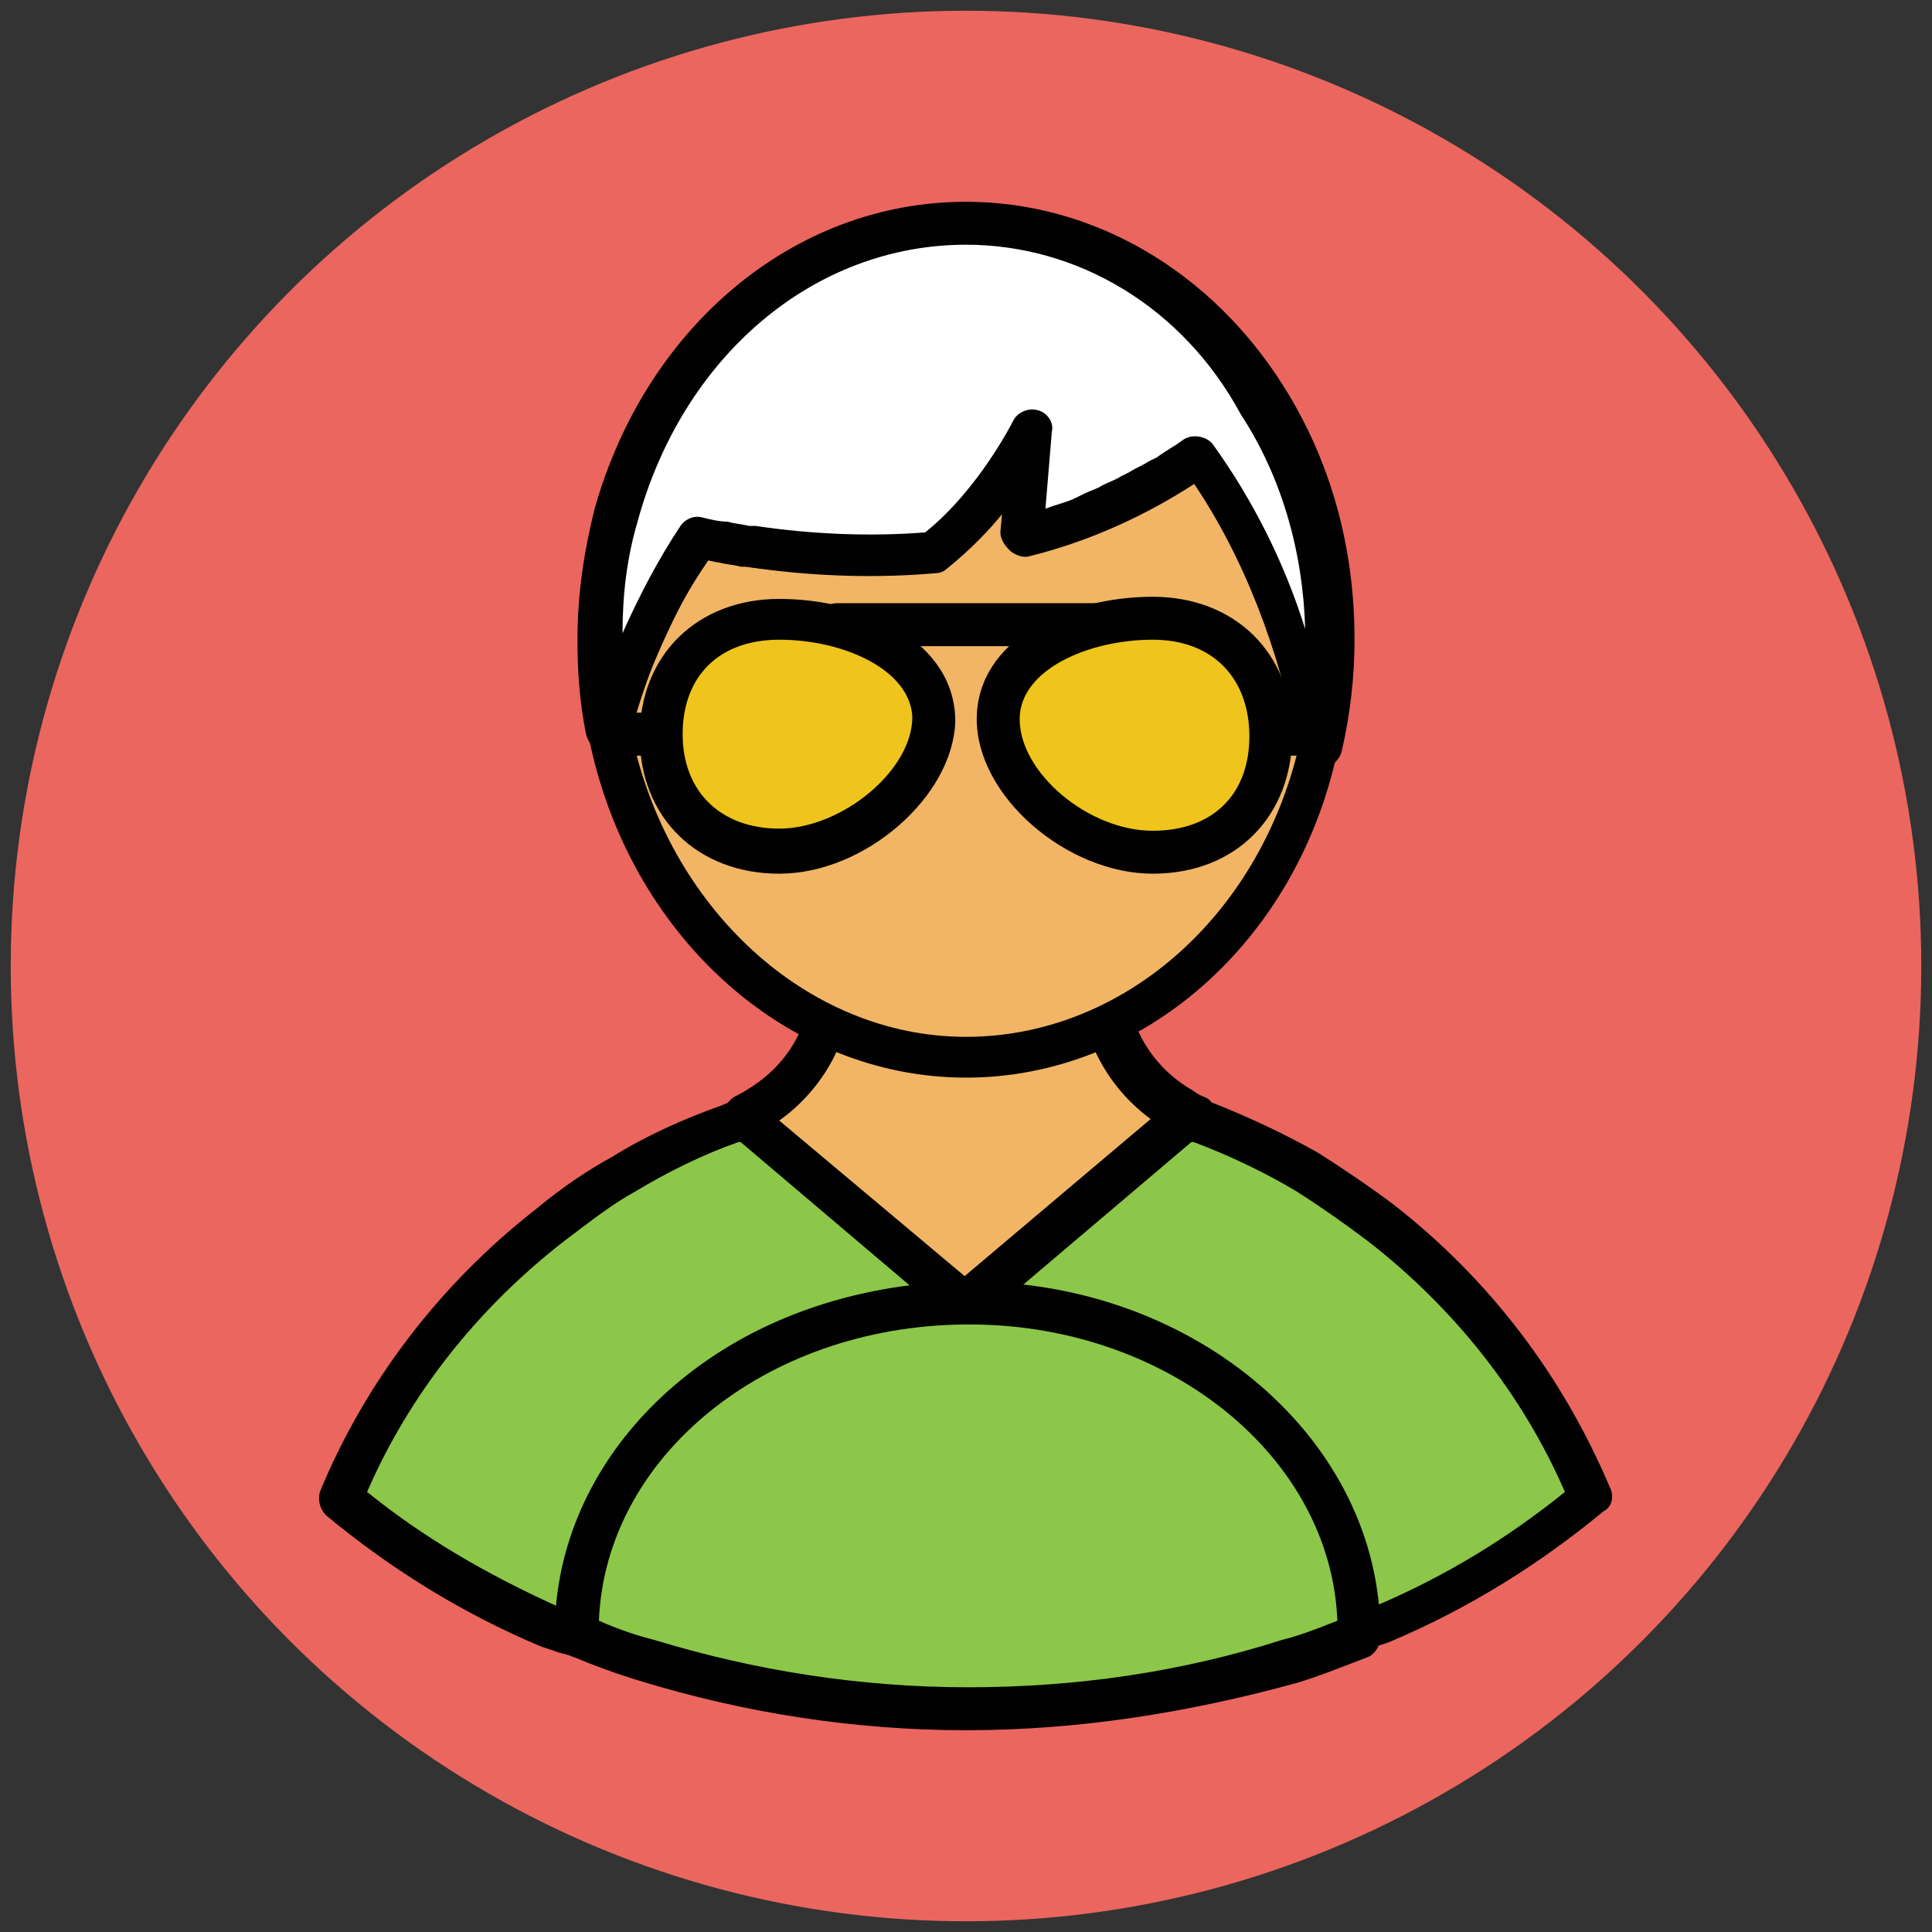
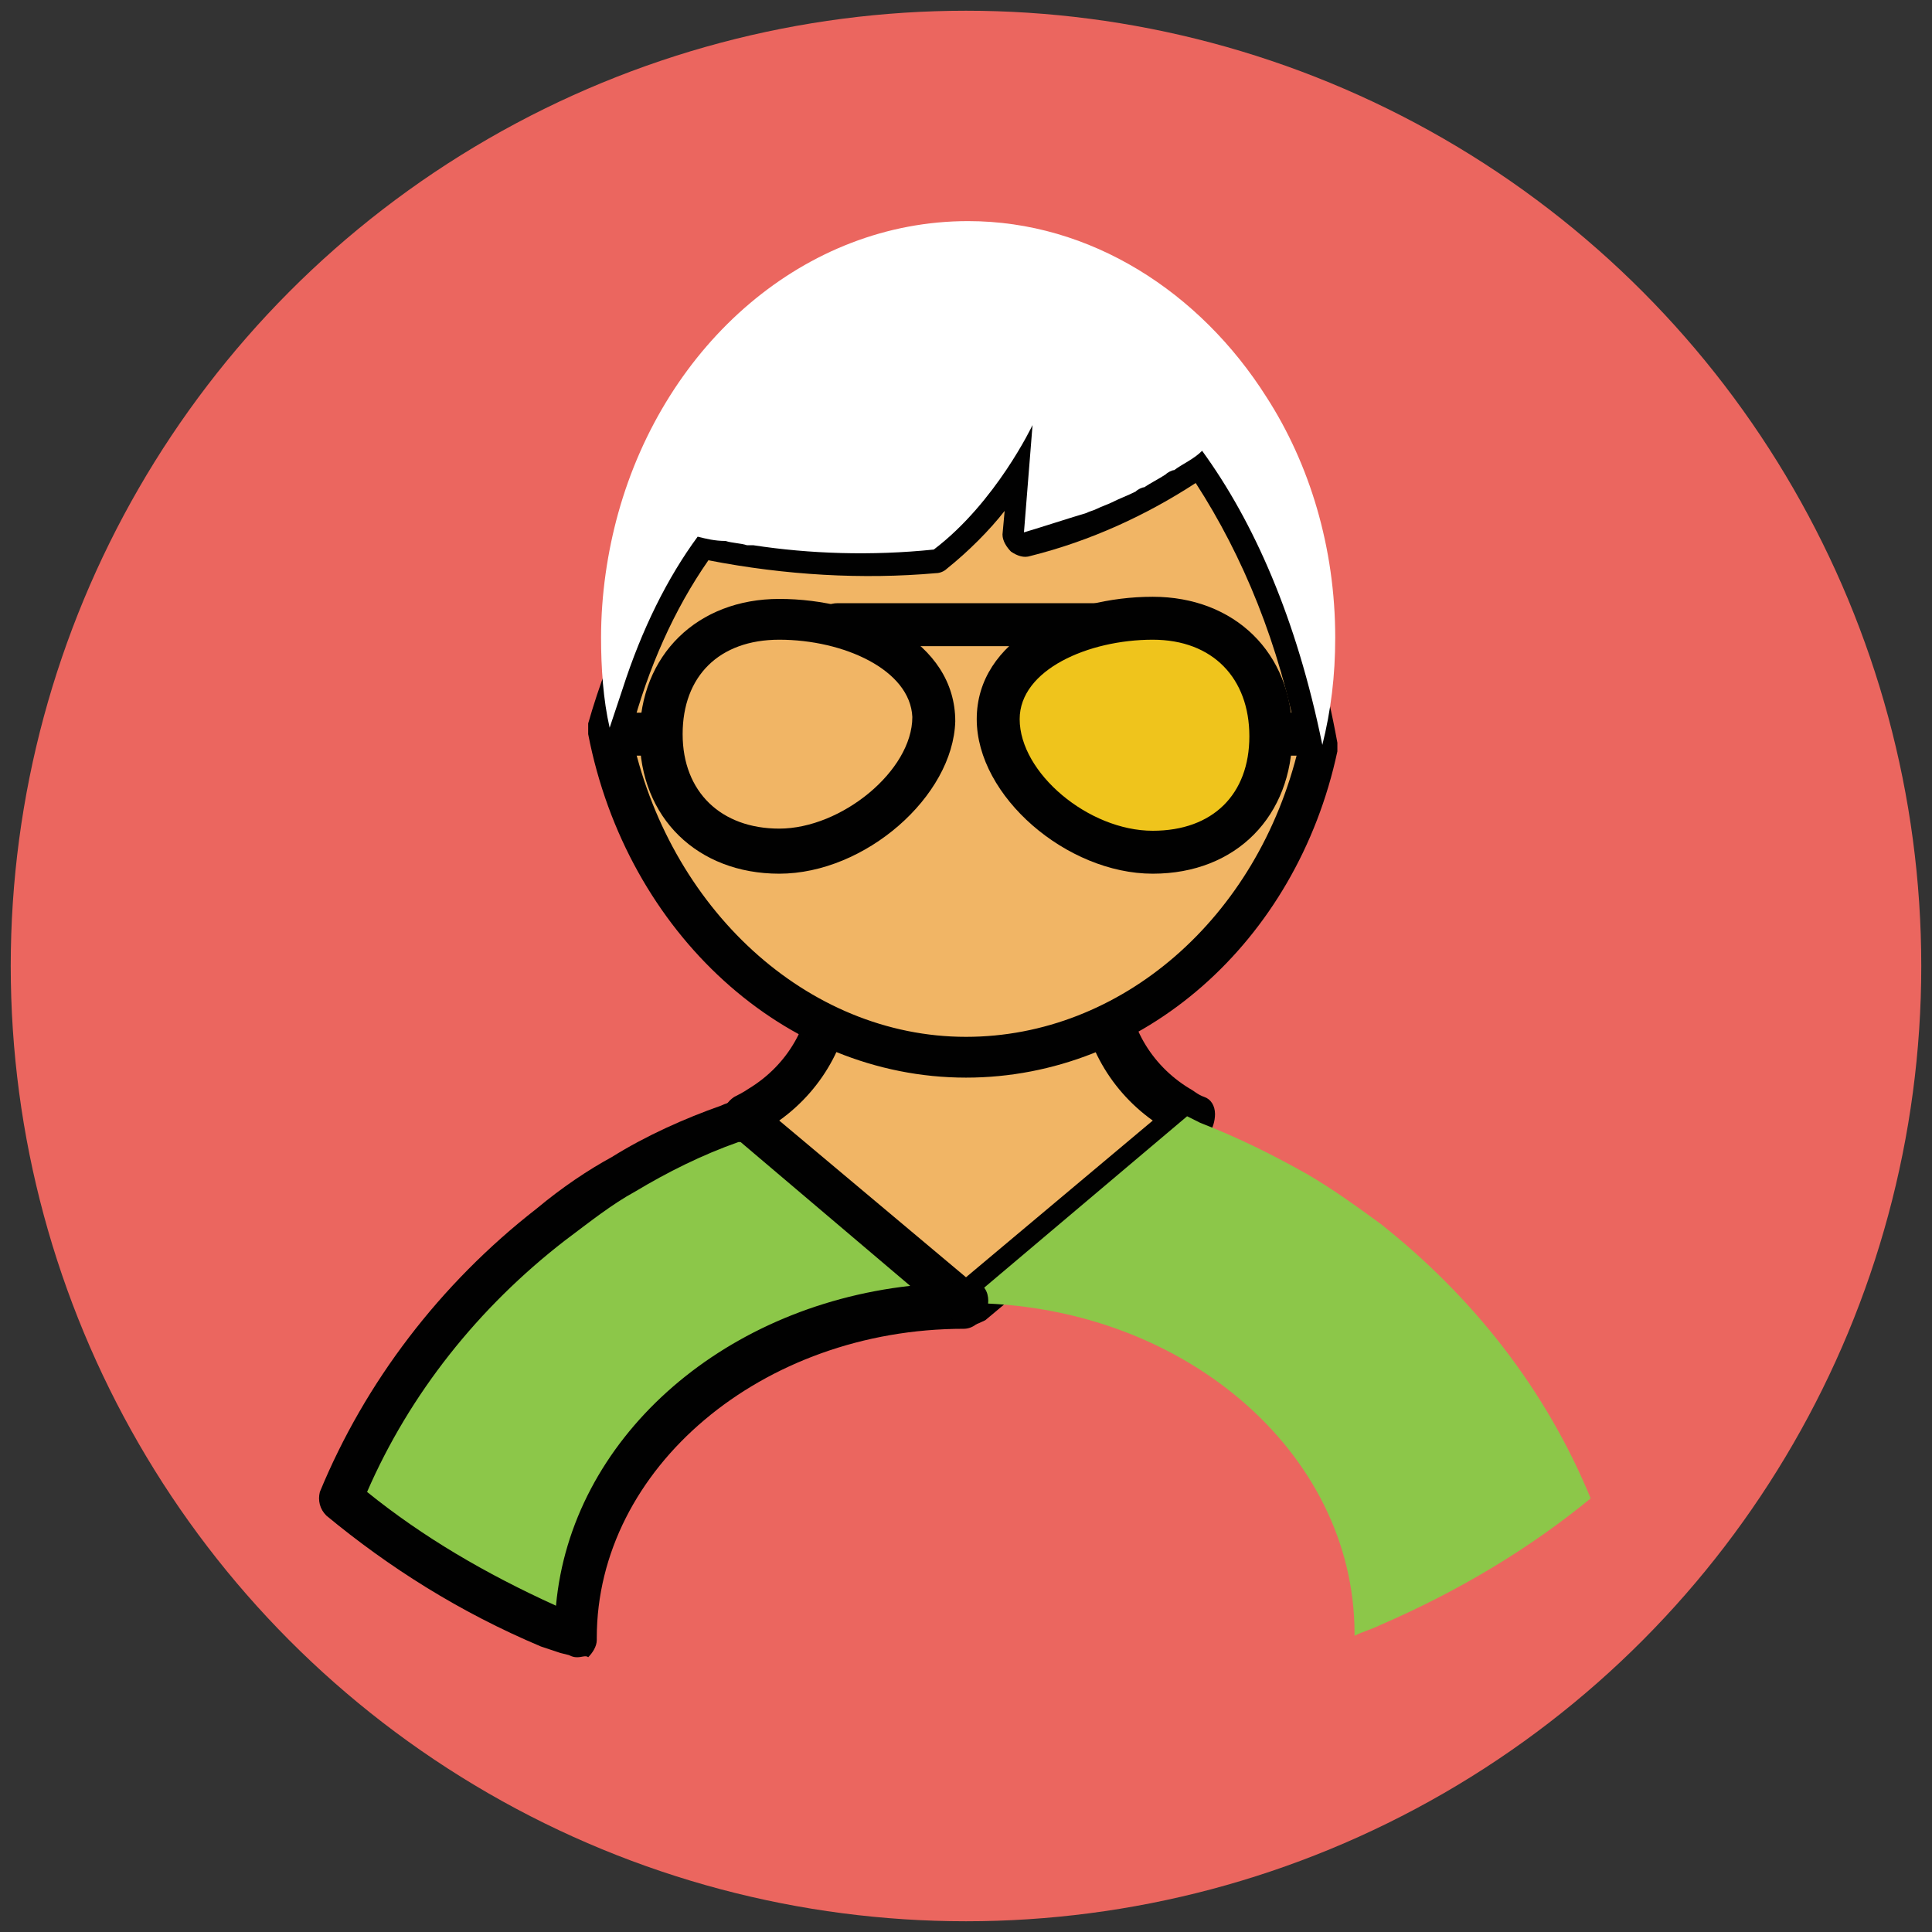
<svg xmlns="http://www.w3.org/2000/svg" version="1.1" id="Layer_1" x="0px" y="0px" viewBox="0 0 90 90" enable-background="new 0 0 90 90" xml:space="preserve">
  <rect x="0" y="0" width="90" height="90" fill="#333333" stroke="none" />
  <g>
    <g>
      <circle fill="#EB665F" cx="45" cy="45" r="44.5" />
    </g>
    <g>
      <g>
        <path fill="#F1B565" d="M55.4,52c-0.3-0.1-0.5-0.3-0.7-0.4h0c-2-1.3-3.3-3.5-3.3-6v-6.8H38.7v6.8c0,2.5-1.3,4.7-3.3,6     c-0.2,0.2-0.5,0.3-0.7,0.4L45,60.8L55.4,52z" />
        <path fill="#010101" d="M45,61.8c-0.2,0-0.5-0.1-0.6-0.2L34,52.8c-0.3-0.2-0.4-0.5-0.3-0.9c0-0.3,0.2-0.6,0.5-0.8     c0.2-0.1,0.4-0.2,0.7-0.4c1.8-1.1,2.9-3,2.9-5.1v-6.8c0-0.5,0.4-1,1-1h12.7c0.5,0,1,0.4,1,1v6.8c0,2.1,1.1,4,2.9,5.1     c0.2,0.1,0.4,0.3,0.7,0.4c0.3,0.1,0.5,0.4,0.5,0.8c0,0.3-0.1,0.7-0.3,0.9l-10.4,8.7C45.5,61.7,45.2,61.8,45,61.8z M36.3,52.2     l8.7,7.3l8.7-7.3c-2.1-1.5-3.4-3.9-3.4-6.5v-5.8H39.7v5.8C39.7,48.3,38.4,50.7,36.3,52.2z" />
      </g>
      <g>
        <path fill="#8CC749" d="M74.1,69.8c-2.1-5.1-5.5-9.4-9.8-12.8c-1.1-0.8-2.2-1.6-3.4-2.3c-1.6-0.9-3.2-1.7-5-2.4     c-0.2-0.1-0.4-0.2-0.6-0.3l-10.3,8.7c10,0,18.1,6.9,18.1,15.4c0,0,0,0.1,0,0.1c0.4-0.2,0.8-0.3,1.2-0.5     C68,74.1,71.3,72.1,74.1,69.8z" />
-         <path fill="#010101" d="M63.1,77.2c-0.2,0-0.4-0.1-0.6-0.2c-0.3-0.2-0.4-0.5-0.4-0.8c0,0,0-0.1,0-0.1c0-7.9-7.7-14.3-17.1-14.4     c-0.4,0-0.8-0.3-0.9-0.7c-0.1-0.4,0-0.8,0.3-1.1l10.3-8.7c0.3-0.3,0.7-0.3,1.1-0.1c0.2,0.1,0.3,0.2,0.5,0.2     c1.8,0.7,3.5,1.5,5.1,2.4c1.1,0.7,2.3,1.5,3.5,2.4c4.5,3.5,7.9,8,10.1,13.2c0.2,0.4,0.1,0.9-0.3,1.1c-2.9,2.4-6.2,4.5-10,6.1     c-0.3,0.1-0.6,0.2-0.9,0.3l-0.4,0.1C63.4,77.2,63.3,77.2,63.1,77.2z M47.6,59.9c8.8,1,15.7,7.2,16.5,14.9     c3.3-1.4,6.2-3.2,8.8-5.3c-2-4.6-5.2-8.6-9.2-11.7c-1.2-0.9-2.2-1.6-3.3-2.3c-1.5-0.9-3.2-1.7-4.8-2.3c0,0,0,0-0.1,0L47.6,59.9z" />
      </g>
      <g>
        <path fill="#8CC749" d="M44.9,60.7L34.6,52c-0.2,0.1-0.4,0.2-0.6,0.3c-1.7,0.6-3.4,1.4-5,2.4c-1.2,0.7-2.3,1.5-3.4,2.3     c-4.3,3.3-7.7,7.7-9.8,12.8c2.8,2.4,6.1,4.4,9.8,5.9c0.4,0.2,0.8,0.3,1.2,0.5c0,0,0-0.1,0-0.1C26.9,67.6,34.9,60.7,44.9,60.7z" />
        <path fill="#010101" d="M26.9,77.2c-0.1,0-0.2,0-0.4-0.1L26.1,77c-0.3-0.1-0.6-0.2-0.9-0.3c-3.8-1.6-7.1-3.7-10-6.1     c-0.3-0.3-0.4-0.7-0.3-1.1c2.1-5.1,5.6-9.7,10.1-13.2c1.2-1,2.4-1.8,3.5-2.4c1.6-1,3.4-1.8,5.1-2.4c0.2-0.1,0.3-0.1,0.5-0.2     c0.4-0.2,0.8-0.1,1.1,0.1l10.3,8.7c0.3,0.3,0.4,0.7,0.3,1.1c-0.1,0.4-0.5,0.7-0.9,0.7c-9.4,0-17.1,6.5-17.1,14.4l0,0.1     c0,0.3-0.2,0.6-0.4,0.8C27.3,77.1,27.1,77.2,26.9,77.2z M17.1,69.5c2.6,2.1,5.5,3.8,8.8,5.3c0.7-7.7,7.6-13.9,16.5-14.9l-7.9-6.7     c0,0,0,0-0.1,0c-1.7,0.6-3.3,1.4-4.8,2.3c-1.1,0.6-2.1,1.4-3.3,2.3C22.3,60.9,19.1,64.9,17.1,69.5z" />
      </g>
      <g>
        <path fill="#F8962B" d="M45.1,60.7C45,60.7,45,60.7,45.1,60.7c-0.1,0-0.1,0-0.1,0H45.1L45.1,60.7z" />
        <path fill="#010101" d="M45,61.7c-0.2,0-0.4-0.1-0.6-0.2l-0.1-0.1c-0.3-0.3-0.4-0.7-0.3-1.1c0.1-0.4,0.5-0.7,0.9-0.7     c0,0,0.2,0,0.2,0c0.4,0,0.8,0.3,0.9,0.7c0.1,0.4,0,0.8-0.3,1.1C45.5,61.6,45.2,61.7,45,61.7z" />
      </g>
      <g>
-         <path fill="#8CC749" d="M45.1,60.7L45.1,60.7h-0.1c-10,0-18.1,6.9-18.1,15.4c0,0,0,0.1,0,0.1c1.1,0.4,2.2,0.8,3.3,1.2     c4.6,1.4,9.6,2.2,14.9,2.2s10.3-0.8,14.9-2.2c1.1-0.4,2.2-0.8,3.3-1.2c0,0,0-0.1,0-0.1C63.1,67.6,55.1,60.7,45.1,60.7z" />
-         <path fill="#010101" d="M45,80.6c-5.2,0-10.3-0.8-15.2-2.3c-1-0.3-2.1-0.7-3.3-1.2c-0.4-0.1-0.6-0.5-0.6-0.9c0,0,0-0.1,0-0.1     c0-9,8.5-16.3,19.1-16.4c0,0,0.1,0,0.1,0c0,0,0.1,0,0.1,0c10.5,0,19.1,7.4,19.1,16.4c0,0,0,0.1,0,0.2c0,0.4-0.3,0.8-0.6,0.9     c-1.3,0.5-2.3,0.9-3.3,1.2C55.3,79.8,50.2,80.6,45,80.6z M27.9,75.5c0.9,0.4,1.8,0.7,2.6,0.9c4.6,1.4,9.5,2.2,14.6,2.2     c5,0,9.9-0.7,14.6-2.2c0.8-0.2,1.6-0.5,2.6-0.9c-0.3-7.6-7.8-13.7-16.9-13.8c-0.2,0-0.4,0-0.5,0C35.6,61.8,28.2,67.9,27.9,75.5z" />
-       </g>
+         </g>
      <g>
        <path fill="#F1B565" d="M55.9,21.1c-2.6,1.9-5.4,3.1-8.2,3.8l0.4-5c0,0-1.7,3.6-4.6,5.8c-3.9,0.4-7.7,0-11-0.7     c-1.6,2.4-3.1,5.4-4.1,9.1C30,42.7,36.8,49.2,45,49.2c7.9,0,14.6-6.1,16.5-14.5C60.4,28.8,58.3,24.4,55.9,21.1z" />
        <path fill="#010101" d="M45,50.2c-8.4,0-15.8-6.7-17.6-16c0-0.2,0-0.3,0-0.5c1-3.5,2.5-6.6,4.3-9.3c0.2-0.3,0.6-0.5,1-0.4     c3.6,0.8,7.1,1,10.4,0.7c2.5-2,4.1-5.2,4.1-5.2c0.2-0.4,0.7-0.6,1.1-0.5c0.5,0.1,0.8,0.6,0.7,1l-0.3,3.6c2.4-0.8,4.6-1.9,6.5-3.3     c0.4-0.3,1.1-0.2,1.4,0.2c2.8,3.8,4.7,8.6,5.7,14.1c0,0.1,0,0.3,0,0.4C60.4,43.9,53.2,50.2,45,50.2z M29.4,34.1     c1.7,8.2,8.2,14.2,15.6,14.2c7.2,0,13.6-5.5,15.5-13.5c-0.9-4.8-2.6-8.9-4.8-12.3c-2.3,1.5-4.9,2.7-7.7,3.4     c-0.3,0.1-0.6,0-0.9-0.2c-0.2-0.2-0.4-0.5-0.4-0.8l0.1-1.1c-0.7,0.9-1.7,1.9-2.7,2.7c-0.1,0.1-0.3,0.2-0.5,0.2     c-3.4,0.3-7,0.1-10.6-0.6C31.4,28.4,30.2,31.1,29.4,34.1z" />
      </g>
      <g>
        <path fill="#FFFFFF" d="M32.5,25L32.5,25L32.5,25c0.4,0.1,0.8,0.2,1.3,0.2c0.3,0.1,0.7,0.1,1,0.2c0.1,0,0.2,0,0.3,0     c2.6,0.4,5.5,0.5,8.4,0.2c2.9-2.2,4.6-5.8,4.6-5.8l-0.4,5c1-0.3,1.9-0.6,2.9-0.9c0.2-0.1,0.3-0.1,0.5-0.2     c0.2-0.1,0.5-0.2,0.7-0.3c0.4-0.2,0.7-0.3,1.1-0.5c0.1-0.1,0.3-0.2,0.4-0.2c0.3-0.2,0.7-0.4,1-0.6c0.1-0.1,0.3-0.2,0.4-0.2     c0.4-0.3,0.9-0.5,1.3-0.9l0,0l0,0c2.4,3.3,4.4,7.8,5.6,13.7c0.4-1.6,0.6-3.2,0.6-5c0-4.2-1.2-8.1-3.2-11.2     c-3.1-4.9-8.2-8.2-13.9-8.2c-7.6,0-14.1,5.7-16.3,13.6c-0.5,1.8-0.8,3.8-0.8,5.8c0,1.4,0.1,2.9,0.4,4.2c0.2-0.6,0.4-1.2,0.6-1.8     C29.9,29.3,31.1,26.9,32.5,25z" />
-         <path fill="#010101" d="M61.5,35.8C61.5,35.8,61.5,35.8,61.5,35.8c-0.5,0-0.9-0.3-1-0.8c-0.9-4.8-2.6-9.1-4.9-12.5     c-0.2,0.1-0.3,0.2-0.5,0.3L54.8,23c-0.3,0.2-0.7,0.4-1,0.6l-0.4,0.2c-0.4,0.2-0.8,0.4-1.1,0.5c-0.3,0.1-0.5,0.2-0.8,0.3L51,24.8     c-1.1,0.4-2.1,0.7-3.1,1c-0.3,0.1-0.6,0-0.9-0.2c-0.2-0.2-0.4-0.5-0.4-0.8l0.1-1.1c-0.7,0.9-1.7,1.9-2.7,2.7     c-0.1,0.1-0.3,0.2-0.5,0.2c-2.7,0.3-5.7,0.2-8.7-0.2l-0.3,0c-0.3-0.1-0.7-0.1-1-0.2c-0.2,0-0.4-0.1-0.6-0.1     c-1.2,1.9-2.2,4.1-3.1,6.4c-0.2,0.6-0.4,1.2-0.6,1.8c-0.1,0.4-0.5,0.7-1,0.7c-0.5,0-0.8-0.4-0.9-0.8c-0.3-1.5-0.4-2.9-0.4-4.4     c0-2.1,0.3-4.1,0.8-6.1C30.1,15.2,37,9.4,45,9.4c5.9,0,11.4,3.2,14.8,8.6c2.2,3.5,3.3,7.5,3.3,11.8c0,1.7-0.2,3.5-0.6,5.2     C62.4,35.4,62,35.8,61.5,35.8z M45,11.4c-7.1,0-13.2,5.2-15.3,12.9c-0.5,1.7-0.7,3.4-0.7,5.2c0.8-1.8,1.7-3.5,2.7-5     c0.2-0.3,0.6-0.5,1-0.4c0.4,0.1,0.8,0.2,1.2,0.2c0.3,0.1,0.6,0.1,1,0.2l0.3,0c2.7,0.4,5.4,0.5,7.9,0.3c2.5-2,4.1-5.2,4.1-5.2     c0.2-0.4,0.7-0.6,1.1-0.5c0.5,0.1,0.8,0.6,0.7,1l-0.3,3.6c0.5-0.2,1-0.3,1.4-0.5l0.4-0.2c0.2-0.1,0.5-0.2,0.7-0.3     c0.3-0.2,0.7-0.3,1-0.5l0.4-0.2c0.3-0.2,0.6-0.3,0.9-0.5l0.4-0.2c0.4-0.3,0.8-0.5,1.2-0.8c0.4-0.3,1.1-0.2,1.4,0.2     c1.8,2.5,3.3,5.4,4.3,8.6c-0.1-3.6-1.1-7.1-3-10C55.1,14.3,50.2,11.4,45,11.4z" />
      </g>
      <g>
        <g>
          <g>
            <path fill="#EFC41C" d="M59.3,34.2c0,3-2,5.4-5.5,5.4s-7.2-3.2-7.2-6.2s3.7-4.7,7.2-4.7S59.3,31.2,59.3,34.2z" />
            <path fill="#010101" d="M53.7,40.7c-4,0-8.2-3.6-8.2-7.2c0-3.7,4.2-5.7,8.2-5.7c3.8,0,6.5,2.6,6.5,6.4S57.6,40.7,53.7,40.7z        M53.7,29.8c-3,0-6.2,1.4-6.2,3.7c0,2.5,3.2,5.2,6.2,5.2c2.8,0,4.5-1.7,4.5-4.4S56.5,29.8,53.7,29.8z" />
          </g>
          <g>
-             <path fill="#EFC41C" d="M30.7,34.2c0,3,2,5.4,5.5,5.4s7.2-3.2,7.2-6.2s-3.7-4.7-7.2-4.7S30.7,31.2,30.7,34.2z" />
            <path fill="#010101" d="M36.3,40.7c-3.8,0-6.5-2.6-6.5-6.4s2.7-6.4,6.5-6.4c4,0,8.2,2,8.2,5.7C44.4,37.1,40.3,40.7,36.3,40.7z        M36.3,29.8c-2.8,0-4.5,1.7-4.5,4.4s1.8,4.4,4.5,4.4c2.9,0,6.2-2.7,6.2-5.2C42.4,31.2,39.3,29.8,36.3,29.8z" />
          </g>
        </g>
        <g>
          <line fill="#EFC41C" x1="39" y1="29.1" x2="51" y2="29.1" />
          <path fill="#010101" d="M51,30.1H39c-0.5,0-1-0.4-1-1c0-0.5,0.4-1,1-1H51c0.5,0,1,0.4,1,1C52,29.7,51.6,30.1,51,30.1z" />
        </g>
        <g>
          <g>
            <line fill="#EFC41C" x1="59.3" y1="34.2" x2="60.4" y2="34.2" />
            <path fill="#010101" d="M60.4,35.2h-1.1c-0.5,0-1-0.4-1-1c0-0.5,0.4-1,1-1h1.1c0.5,0,1,0.4,1,1C61.3,34.8,60.9,35.2,60.4,35.2z       " />
          </g>
          <g>
            <line fill="#EFC41C" x1="29.6" y1="34.2" x2="30.7" y2="34.2" />
-             <path fill="#010101" d="M30.7,35.2h-1.1c-0.5,0-1-0.4-1-1c0-0.5,0.4-1,1-1h1.1c0.5,0,1,0.4,1,1C31.7,34.8,31.3,35.2,30.7,35.2z       " />
+             <path fill="#010101" d="M30.7,35.2h-1.1c-0.5,0-1-0.4-1-1c0-0.5,0.4-1,1-1h1.1c0.5,0,1,0.4,1,1z       " />
          </g>
        </g>
      </g>
    </g>
  </g>
</svg>